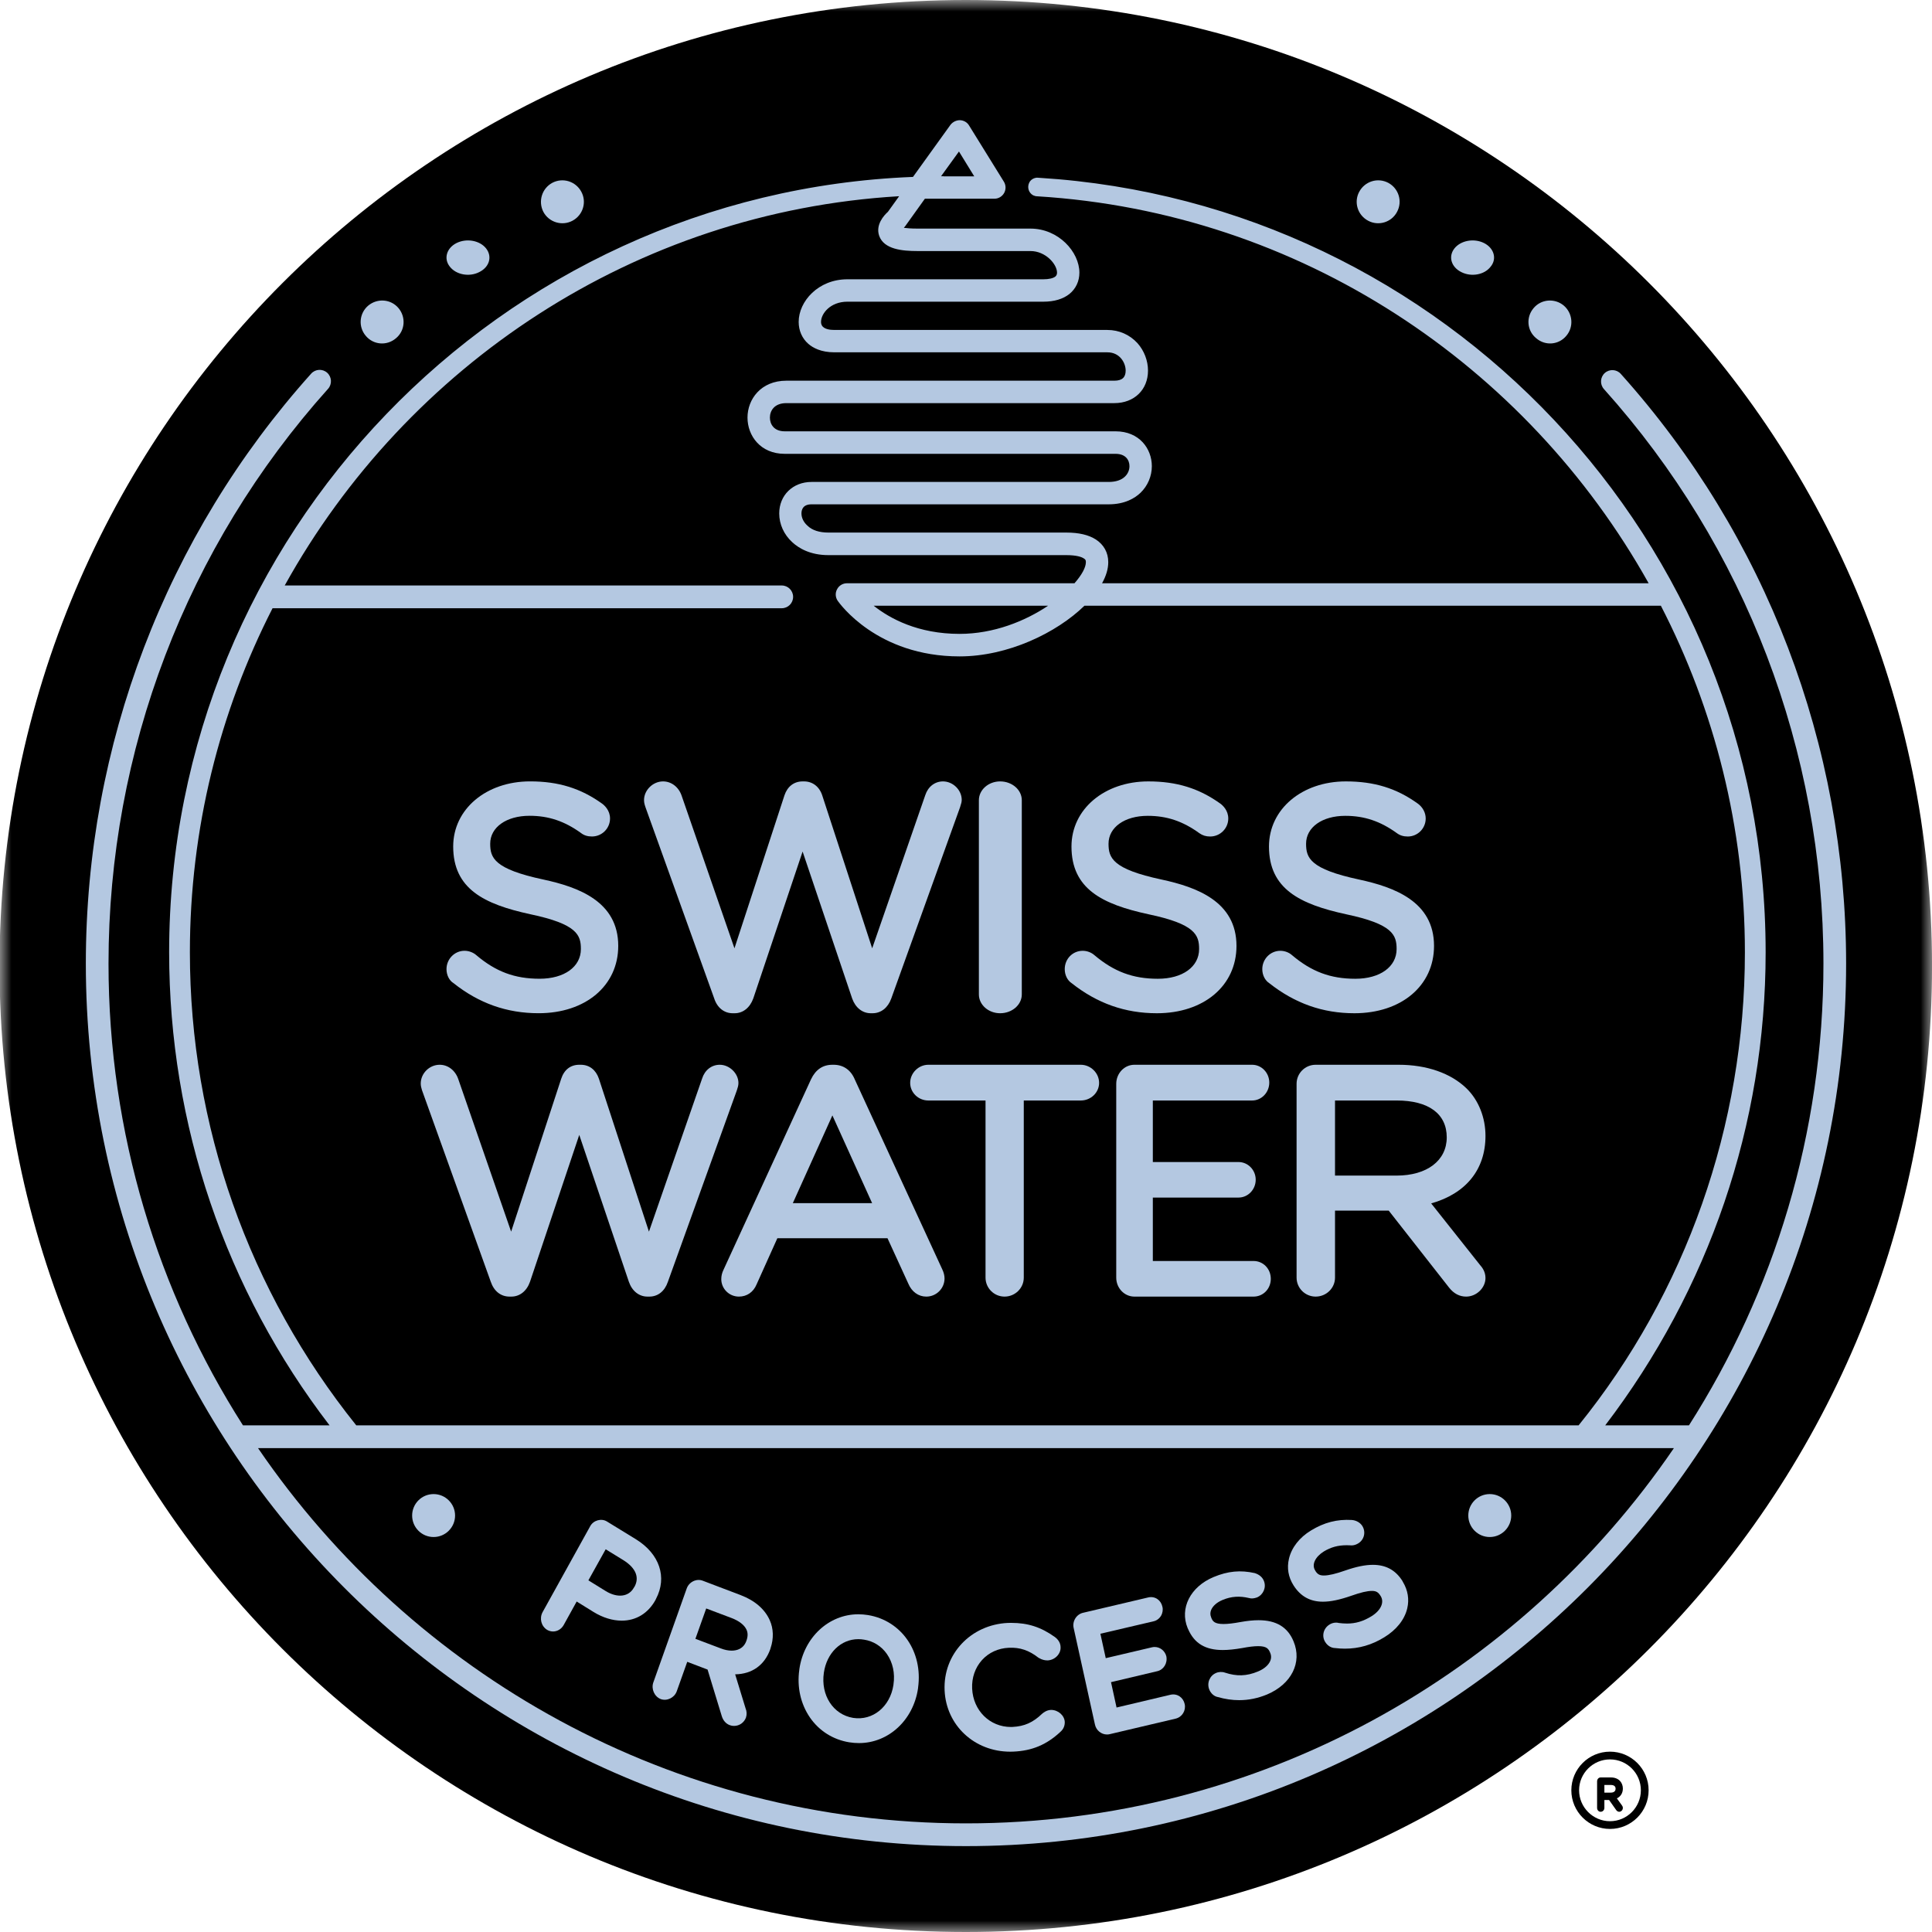
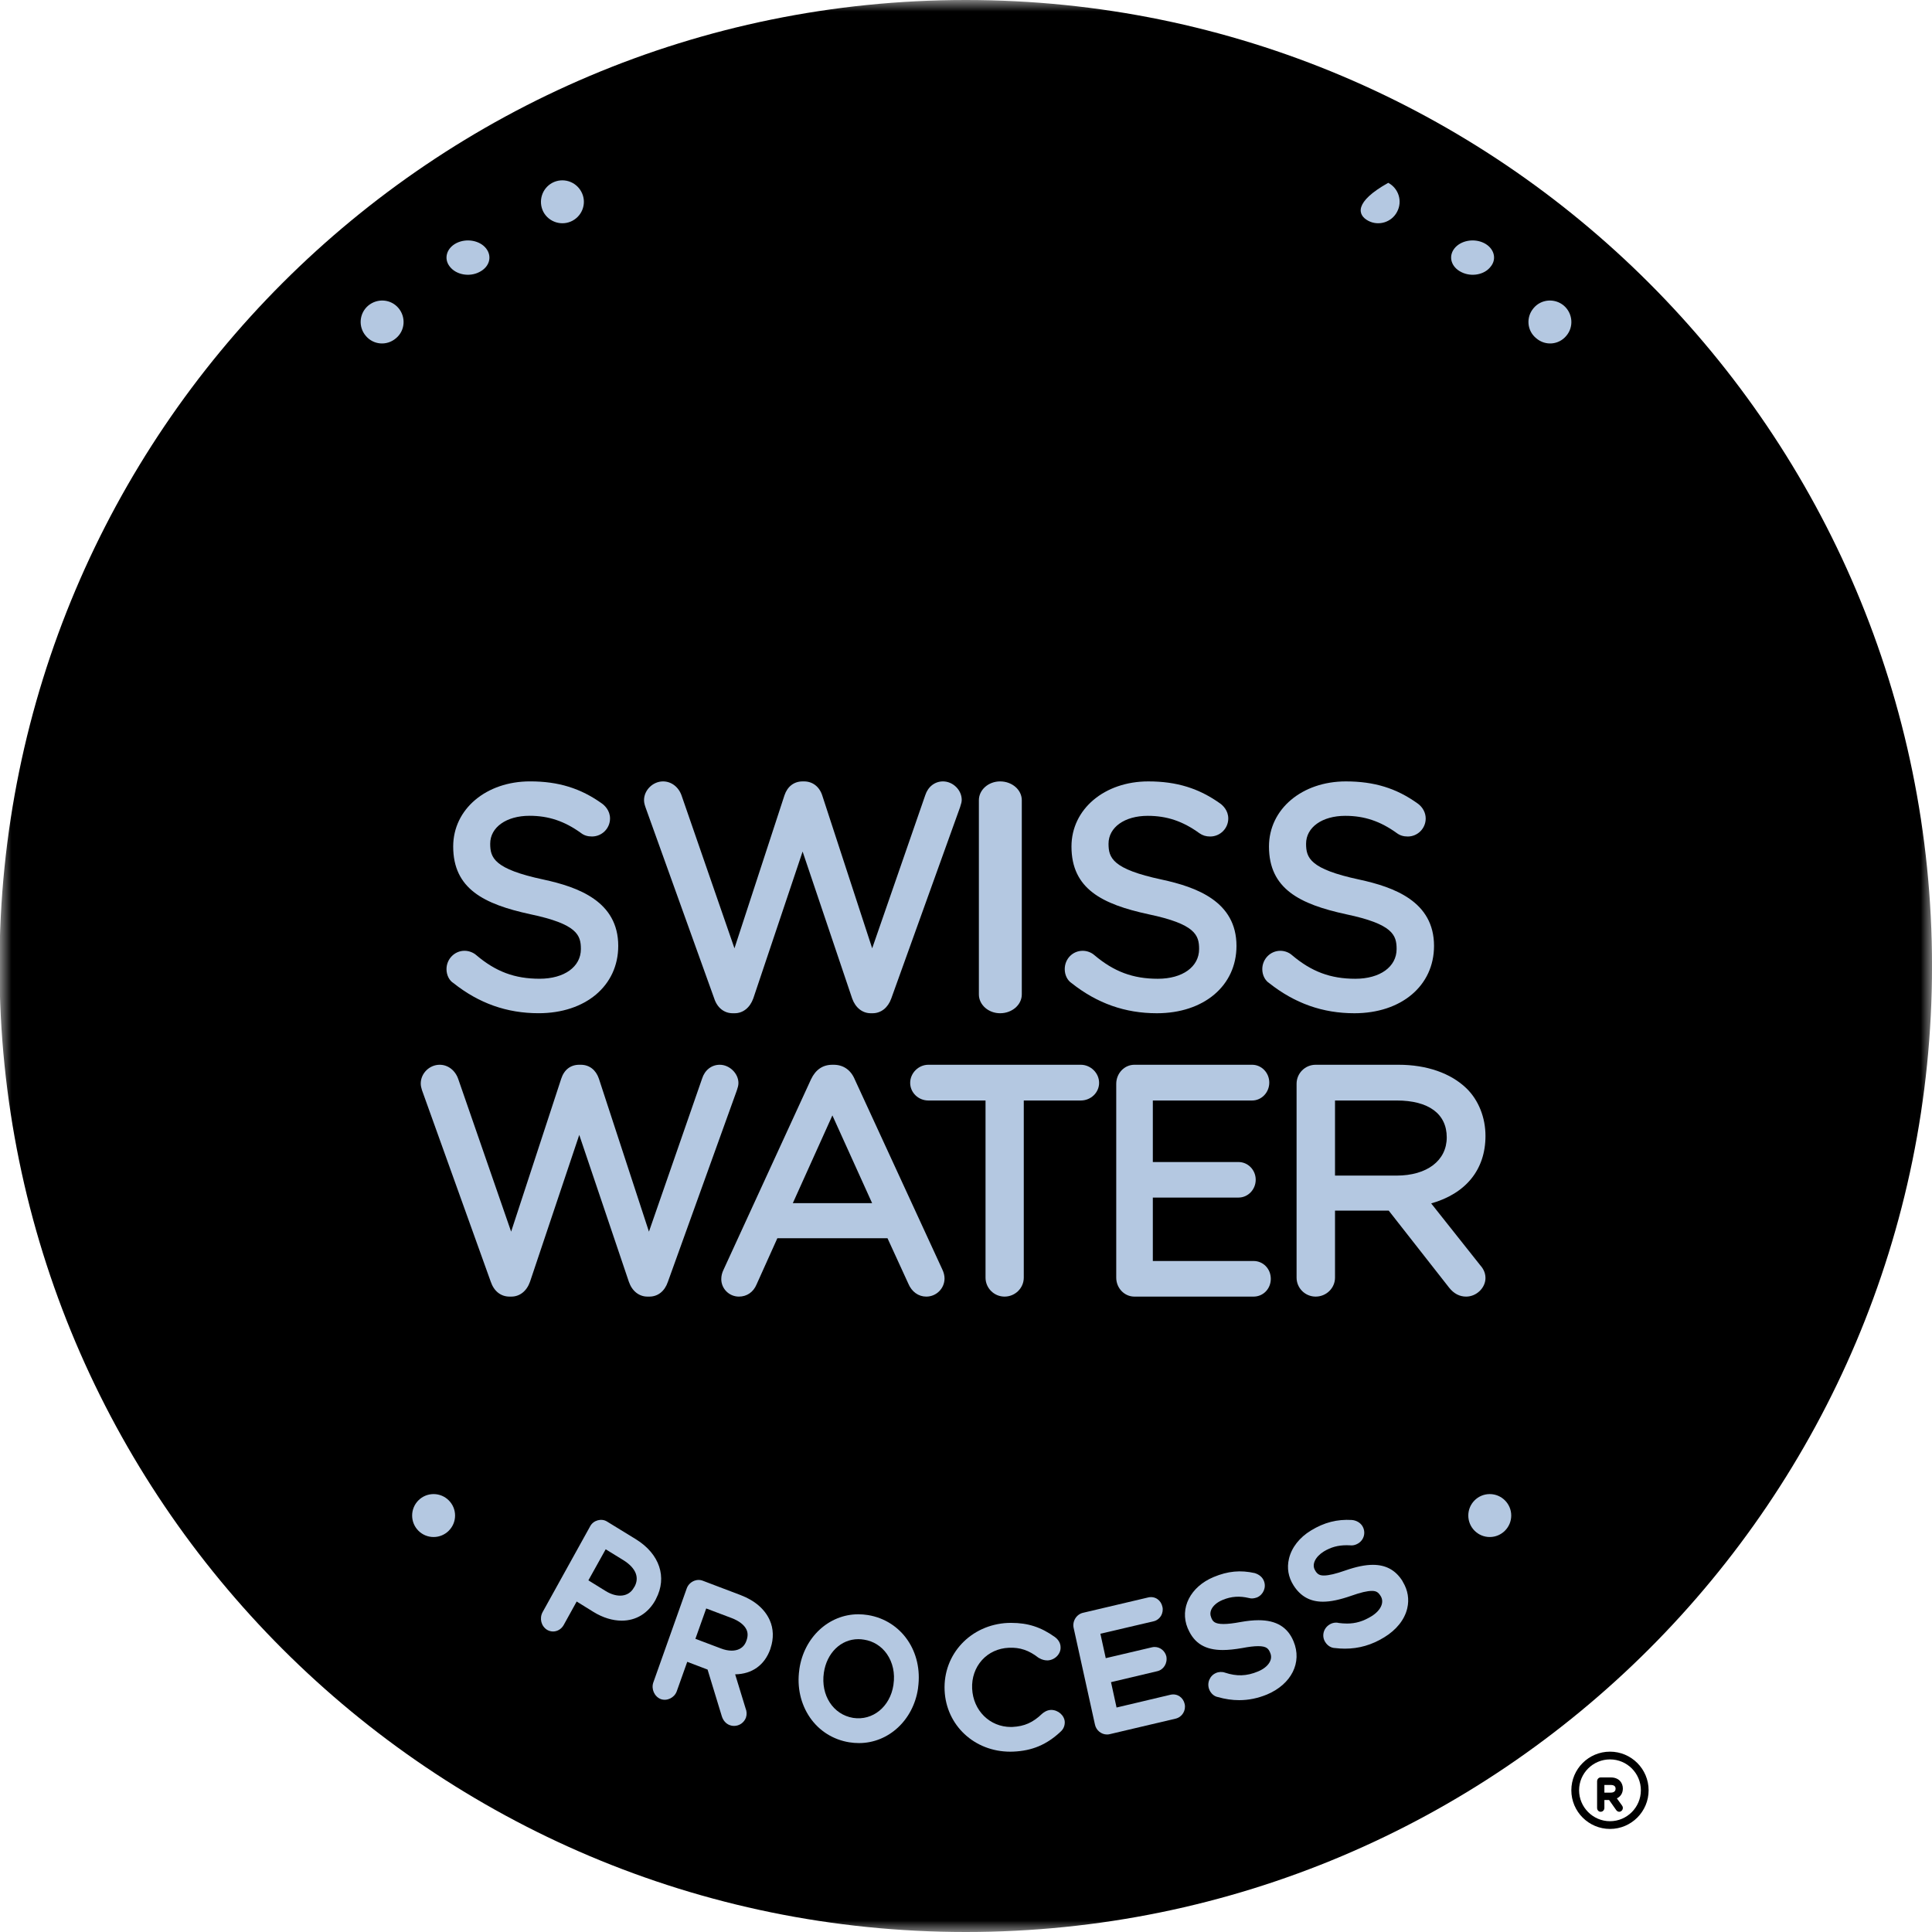
<svg xmlns="http://www.w3.org/2000/svg" fill="none" viewBox="0 0 84 84" height="84" width="84">
  <mask height="84" width="84" y="0" x="0" maskUnits="userSpaceOnUse" style="mask-type:alpha" id="mask0_7373_7011">
    <path fill="#006999" d="M0 0H84V84H0V0Z" />
  </mask>
  <g mask="url(#mask0_7373_7011)">
    <path fill="black" d="M41.992 0C18.789 0 -0.021 18.808 -0.021 42.006C-0.021 65.192 18.789 84 41.992 84C65.194 84 84.001 65.192 84.001 42.006C84.001 18.808 65.194 0 41.992 0Z" clip-rule="evenodd" fill-rule="evenodd" />
  </g>
  <path fill="#B4C8E1" d="M66.795 14.709C67.189 15.047 67.773 14.997 68.101 14.6C68.436 14.207 68.38 13.617 67.989 13.284C67.596 12.957 67.005 13.001 66.675 13.4C66.34 13.796 66.391 14.383 66.795 14.709Z" clip-rule="evenodd" fill-rule="evenodd" />
  <path fill="#B4C8E1" d="M63.533 11.829C63.974 12.054 64.547 11.947 64.814 11.59C65.093 11.248 64.957 10.785 64.522 10.567C64.086 10.349 63.507 10.454 63.234 10.804C62.962 11.154 63.093 11.609 63.533 11.829Z" clip-rule="evenodd" fill-rule="evenodd" />
-   <path fill="#B4C8E1" d="M59.486 9.598C59.939 9.84 60.503 9.664 60.74 9.214C60.987 8.758 60.815 8.194 60.359 7.949C59.902 7.708 59.34 7.881 59.095 8.341C58.855 8.79 59.024 9.353 59.486 9.598Z" clip-rule="evenodd" fill-rule="evenodd" />
+   <path fill="#B4C8E1" d="M59.486 9.598C59.939 9.84 60.503 9.664 60.74 9.214C60.987 8.758 60.815 8.194 60.359 7.949C58.855 8.79 59.024 9.353 59.486 9.598Z" clip-rule="evenodd" fill-rule="evenodd" />
  <path fill="#B4C8E1" d="M24.889 9.598C25.348 9.353 25.518 8.79 25.277 8.341C25.034 7.881 24.469 7.708 24.013 7.949C23.558 8.194 23.39 8.758 23.626 9.214C23.866 9.664 24.435 9.84 24.889 9.598Z" clip-rule="evenodd" fill-rule="evenodd" />
  <path fill="#B4C8E1" d="M20.839 11.829C21.282 11.609 21.409 11.154 21.137 10.804C20.865 10.454 20.289 10.349 19.85 10.567C19.415 10.785 19.282 11.247 19.555 11.59C19.828 11.946 20.403 12.054 20.839 11.829Z" clip-rule="evenodd" fill-rule="evenodd" />
  <path fill="#B4C8E1" d="M17.213 14.709C17.611 14.383 17.658 13.796 17.33 13.4C16.998 13.001 16.413 12.957 16.014 13.284C15.617 13.617 15.568 14.207 15.902 14.6C16.23 14.997 16.817 15.047 17.213 14.709Z" clip-rule="evenodd" fill-rule="evenodd" />
  <path fill="#B4C8E1" d="M55.185 42.746C56.298 43.626 57.509 44.054 58.887 44.054C60.925 44.054 62.349 42.861 62.349 41.126C62.349 39.192 60.609 38.569 59.093 38.241C56.956 37.784 56.786 37.298 56.786 36.684C56.786 35.969 57.487 35.471 58.49 35.471C59.319 35.471 60.011 35.703 60.731 36.222C60.867 36.323 61.018 36.37 61.208 36.37C61.637 36.37 61.987 36.019 61.987 35.587C61.987 35.338 61.86 35.097 61.646 34.941C60.718 34.272 59.752 33.974 58.514 33.974C56.609 33.974 55.173 35.178 55.173 36.805C55.173 38.646 56.512 39.313 58.524 39.75C60.561 40.178 60.722 40.656 60.722 41.263C60.722 42.036 60.001 42.555 58.927 42.555C57.848 42.555 57.023 42.246 56.174 41.528C56.042 41.409 55.852 41.339 55.666 41.339C55.233 41.339 54.882 41.697 54.882 42.138C54.882 42.397 55.004 42.63 55.185 42.746Z" clip-rule="evenodd" fill-rule="evenodd" />
  <path fill="#B4C8E1" d="M48.532 47.125V55.55C48.532 56.004 48.886 56.374 49.32 56.374H54.503C54.923 56.374 55.252 56.034 55.252 55.601C55.252 55.167 54.923 54.826 54.503 54.826H50.123V52.068H53.848C54.261 52.068 54.596 51.72 54.596 51.292C54.596 50.868 54.261 50.523 53.848 50.523H50.123V47.848H54.44C54.851 47.848 55.186 47.498 55.186 47.069C55.186 46.642 54.851 46.294 54.44 46.294H49.32C48.886 46.294 48.532 46.666 48.532 47.125Z" clip-rule="evenodd" fill-rule="evenodd" />
  <path fill="#B4C8E1" d="M46.593 42.746C47.704 43.626 48.916 44.054 50.3 44.054C52.337 44.054 53.76 42.861 53.76 41.126C53.76 39.192 52.02 38.568 50.504 38.241C48.367 37.785 48.197 37.298 48.197 36.684C48.197 35.969 48.898 35.471 49.9 35.471C50.733 35.471 51.425 35.703 52.147 36.226C52.288 36.325 52.433 36.37 52.616 36.37C53.05 36.37 53.403 36.019 53.403 35.587C53.403 35.234 53.166 35.02 53.06 34.941C52.125 34.272 51.158 33.974 49.927 33.974C48.022 33.974 46.586 35.178 46.586 36.805C46.586 38.648 47.923 39.315 49.932 39.75C51.973 40.178 52.135 40.656 52.135 41.263C52.135 42.036 51.414 42.555 50.341 42.555C49.259 42.555 48.432 42.246 47.58 41.526C47.446 41.408 47.258 41.339 47.075 41.339C46.637 41.339 46.293 41.69 46.293 42.138C46.293 42.396 46.412 42.628 46.593 42.746Z" clip-rule="evenodd" fill-rule="evenodd" />
  <path fill="#B4C8E1" d="M31.051 43.406C31.181 43.812 31.482 44.054 31.857 44.054H31.941C32.303 44.054 32.605 43.815 32.752 43.409L34.896 37.024L37.051 43.414C37.194 43.815 37.497 44.054 37.861 44.054H37.938C38.304 44.054 38.607 43.815 38.75 43.415L41.742 35.097C41.747 35.071 41.756 35.046 41.764 35.021C41.788 34.95 41.814 34.868 41.814 34.777C41.814 34.349 41.434 33.974 40.999 33.974C40.644 33.974 40.348 34.205 40.229 34.572L37.921 41.231L35.747 34.575C35.621 34.198 35.326 33.974 34.959 33.974H34.896C34.524 33.974 34.237 34.193 34.108 34.577L31.933 41.231L29.639 34.603C29.512 34.221 29.193 33.974 28.828 33.974C28.387 33.974 28.001 34.354 28.001 34.788C28.001 34.91 28.035 35.01 28.075 35.127L31.051 43.406Z" clip-rule="evenodd" fill-rule="evenodd" />
  <path fill="#B4C8E1" d="M43.484 44.054C44.004 44.054 44.426 43.687 44.426 43.235V34.793C44.426 34.341 44.004 33.974 43.484 33.974C42.974 33.974 42.56 34.341 42.56 34.793V43.235C42.56 43.687 42.974 44.054 43.484 44.054Z" clip-rule="evenodd" fill-rule="evenodd" />
-   <path fill="#B4C8E1" d="M41.998 79.277C29.228 79.277 17.939 72.805 11.218 62.961H72.779C66.058 72.805 54.768 79.277 41.998 79.277ZM45.571 26.335C44.577 27.003 43.208 27.56 41.721 27.56C39.915 27.56 38.694 26.897 37.985 26.335H45.571ZM8.256 41.404C8.256 36.027 9.553 30.941 11.85 26.445H33.99C34.263 26.445 34.483 26.224 34.483 25.951C34.483 25.678 34.263 25.456 33.99 25.456H12.379C17.687 15.883 27.609 9.209 39.093 8.531L38.605 9.21C38.435 9.361 38.058 9.773 38.226 10.255C38.435 10.841 39.226 10.915 39.893 10.915H44.803C45.463 10.915 45.958 11.487 45.958 11.856C45.958 11.947 45.92 11.992 45.885 12.023C45.792 12.1 45.596 12.143 45.364 12.143H36.842C35.578 12.143 34.725 13.101 34.725 13.997C34.725 14.372 34.874 14.714 35.145 14.95C35.339 15.119 35.692 15.318 36.277 15.318H48.146C48.698 15.318 48.942 15.786 48.942 16.113C48.942 16.409 48.785 16.552 48.451 16.552H34.19C33.081 16.552 32.5 17.362 32.5 18.156C32.5 18.938 33.056 19.732 34.118 19.732H48.504C48.946 19.732 49.107 20.008 49.107 20.269C49.107 20.439 49.037 20.599 48.914 20.718C48.756 20.875 48.507 20.954 48.205 20.954H35.285C34.469 20.954 33.879 21.535 33.879 22.325C33.879 22.786 34.082 23.242 34.444 23.572C34.717 23.826 35.215 24.136 36.016 24.136H46.359C46.825 24.136 47.036 24.221 47.122 24.28C47.2 24.323 47.212 24.367 47.212 24.442C47.212 24.67 47.034 24.998 46.717 25.359H36.825C36.644 25.359 36.476 25.459 36.393 25.623C36.307 25.781 36.32 25.974 36.423 26.124C36.493 26.22 38.123 28.539 41.721 28.539C43.819 28.539 45.934 27.52 47.151 26.335H72.196C72.201 26.335 72.205 26.332 72.21 26.332C74.544 30.855 75.865 35.982 75.865 41.404C75.865 48.936 73.307 56.19 68.635 61.972H15.49C10.818 56.147 8.256 48.937 8.256 41.404ZM41.694 6.587L42.359 7.668H41.027V7.663C40.989 7.663 40.952 7.664 40.915 7.664L41.694 6.587ZM70.469 16.255C70.287 16.052 69.975 16.037 69.773 16.218C69.571 16.401 69.554 16.713 69.736 16.916C75.891 23.776 79.28 32.647 79.28 41.894C79.28 49.279 77.133 56.169 73.433 61.972H69.792C74.304 56.053 76.767 48.902 76.767 41.404C76.767 23.502 62.767 8.817 45.183 7.731C45.152 7.726 45.125 7.726 45.098 7.726C45.085 7.726 45.08 7.726 45.07 7.726C44.94 7.741 44.816 7.811 44.752 7.935C44.648 8.139 44.722 8.386 44.922 8.493C44.979 8.519 45.041 8.535 45.103 8.535C56.514 9.234 66.37 15.861 71.68 25.359H47.916C48.089 25.044 48.185 24.74 48.185 24.442C48.185 24.027 47.992 23.68 47.644 23.455C47.332 23.256 46.911 23.155 46.359 23.155H36.016C35.632 23.155 35.311 23.059 35.105 22.853C34.938 22.707 34.846 22.51 34.846 22.325C34.846 22.143 34.925 21.927 35.285 21.927H48.205C48.914 21.927 49.348 21.654 49.587 21.426C49.902 21.123 50.08 20.7 50.08 20.269C50.08 19.512 49.539 18.753 48.504 18.753H34.118C33.639 18.753 33.474 18.431 33.474 18.156C33.474 17.862 33.663 17.527 34.19 17.527H48.451C49.314 17.527 49.913 16.944 49.913 16.113C49.913 15.684 49.748 15.248 49.456 14.921C49.119 14.553 48.657 14.346 48.146 14.346H36.277C36.056 14.346 35.879 14.303 35.786 14.213C35.768 14.199 35.697 14.138 35.697 13.997C35.697 13.633 36.103 13.117 36.842 13.117H45.364C45.837 13.117 46.219 13.001 46.496 12.782C46.778 12.553 46.93 12.223 46.93 11.856C46.93 10.954 46.024 9.939 44.803 9.939H39.893C39.607 9.939 39.422 9.921 39.297 9.905C39.319 9.878 39.346 9.851 39.362 9.827L40.212 8.64H43.236C43.411 8.64 43.573 8.544 43.659 8.389C43.744 8.234 43.738 8.046 43.646 7.898L42.134 5.457C42.052 5.316 41.9 5.232 41.739 5.226C41.587 5.223 41.427 5.297 41.327 5.425L39.695 7.692C21.758 8.396 7.354 23.249 7.354 41.404C7.354 48.903 9.814 56.095 14.329 61.972H10.564C6.864 56.169 4.718 49.279 4.718 41.894C4.718 32.642 8.108 23.768 14.263 16.906C14.445 16.703 14.428 16.39 14.226 16.207C14.024 16.025 13.713 16.042 13.53 16.244C7.212 23.289 3.732 32.398 3.732 41.894C3.732 63.053 20.898 80.266 41.998 80.266C63.099 80.266 80.266 63.053 80.266 41.894C80.266 32.402 76.787 23.297 70.469 16.255Z" clip-rule="evenodd" fill-rule="evenodd" />
  <path fill="#B4C8E1" d="M62.902 49.45C62.902 50.46 62.044 51.113 60.716 51.113H58.044V47.848H60.728C62.11 47.848 62.902 48.424 62.902 49.45ZM57.202 46.294C56.745 46.294 56.373 46.664 56.373 47.12V55.55C56.373 56.004 56.745 56.374 57.202 56.374C57.666 56.374 58.044 56.004 58.044 55.55V52.635H60.379L63.005 55.985C63.209 56.243 63.458 56.374 63.745 56.374C64.193 56.374 64.586 55.995 64.586 55.564C64.586 55.293 64.442 55.102 64.346 54.996L62.225 52.322C63.733 51.897 64.586 50.853 64.586 49.388C64.586 48.587 64.286 47.834 63.762 47.322C63.078 46.659 62.029 46.294 60.808 46.294H57.202Z" clip-rule="evenodd" fill-rule="evenodd" />
  <path fill="#B4C8E1" d="M46.989 46.294H40.364C39.936 46.294 39.573 46.654 39.573 47.081C39.573 47.504 39.928 47.848 40.364 47.848H42.849V55.55C42.849 56.004 43.22 56.374 43.676 56.374C44.136 56.374 44.512 56.004 44.512 55.55V47.848H46.989C47.429 47.848 47.787 47.504 47.787 47.081C47.787 46.654 47.422 46.294 46.989 46.294Z" clip-rule="evenodd" fill-rule="evenodd" />
  <path fill="#B4C8E1" d="M19.718 42.745C20.826 43.625 22.037 44.053 23.42 44.053C25.457 44.053 26.88 42.86 26.88 41.125C26.88 39.19 25.139 38.567 23.623 38.24C21.483 37.783 21.313 37.297 21.313 36.683C21.313 35.968 22.016 35.469 23.023 35.469C23.852 35.469 24.544 35.702 25.259 36.217C25.392 36.321 25.544 36.369 25.738 36.369C26.17 36.369 26.523 36.018 26.523 35.586C26.523 35.235 26.286 35.02 26.178 34.94C25.244 34.271 24.278 33.973 23.047 33.973C21.141 33.973 19.704 35.177 19.704 36.804C19.704 38.645 21.043 39.313 23.056 39.749C25.094 40.178 25.256 40.655 25.256 41.262C25.256 42.035 24.534 42.554 23.461 42.554C22.379 42.554 21.554 42.246 20.705 41.525C20.602 41.434 20.414 41.338 20.197 41.338C19.765 41.338 19.413 41.696 19.413 42.137C19.413 42.401 19.537 42.635 19.718 42.745Z" clip-rule="evenodd" fill-rule="evenodd" />
  <path fill="#B4C8E1" d="M34.471 52.31L36.191 48.496L37.918 52.31H34.471ZM37.165 46.934C36.994 46.521 36.667 46.294 36.246 46.294H36.191C35.773 46.294 35.462 46.505 35.263 46.924L31.456 55.21C31.392 55.34 31.36 55.476 31.36 55.614C31.36 56.033 31.704 56.374 32.126 56.374C32.473 56.374 32.754 56.18 32.893 55.848L33.798 53.836H38.587L39.493 55.812C39.64 56.164 39.932 56.374 40.274 56.374C40.712 56.374 41.067 56.019 41.067 55.583C41.067 55.464 41.034 55.328 40.974 55.202L37.165 46.934Z" clip-rule="evenodd" fill-rule="evenodd" />
  <path fill="#B4C8E1" d="M35.82 72.727C35.945 71.868 36.561 71.268 37.316 71.268C37.398 71.268 37.482 71.275 37.571 71.29C37.974 71.353 38.325 71.574 38.561 71.913C38.817 72.282 38.919 72.751 38.847 73.235L38.844 73.265C38.7 74.205 37.946 74.823 37.093 74.691C36.225 74.548 35.677 73.708 35.82 72.727ZM36.923 75.752C37.065 75.775 37.208 75.786 37.348 75.786C38.633 75.786 39.712 74.786 39.914 73.409L39.917 73.374C40.131 71.814 39.198 70.46 37.738 70.22C37.599 70.198 37.458 70.186 37.32 70.186C36.035 70.186 34.956 71.189 34.755 72.57L34.752 72.603C34.646 73.354 34.812 74.09 35.219 74.68C35.618 75.257 36.223 75.638 36.923 75.752Z" clip-rule="evenodd" fill-rule="evenodd" />
  <path fill="#B4C8E1" d="M47.605 74.974C47.656 75.228 47.878 75.413 48.132 75.413C48.171 75.413 48.21 75.408 48.247 75.399L51.121 74.722C51.4 74.651 51.57 74.372 51.508 74.089C51.447 73.804 51.186 73.617 50.889 73.685L48.546 74.24L48.305 73.137L50.32 72.66C50.593 72.596 50.77 72.313 50.71 72.012C50.649 71.774 50.439 71.608 50.202 71.608C50.166 71.608 50.13 71.612 50.089 71.621L48.076 72.094L47.843 71.032L50.148 70.493C50.285 70.464 50.404 70.376 50.478 70.254C50.55 70.132 50.571 69.984 50.54 69.864C50.482 69.577 50.224 69.386 49.925 69.453L47.09 70.121C46.95 70.152 46.825 70.244 46.748 70.373C46.671 70.502 46.648 70.654 46.683 70.792L47.605 74.974Z" clip-rule="evenodd" fill-rule="evenodd" />
  <path fill="#B4C8E1" d="M21.338 55.729C21.477 56.138 21.774 56.374 22.154 56.374H22.231C22.599 56.374 22.902 56.133 23.044 55.728L25.185 49.344L27.342 55.73C27.481 56.133 27.784 56.374 28.152 56.374H28.232C28.606 56.374 28.9 56.139 29.038 55.733L32.028 47.432L32.045 47.379C32.072 47.299 32.106 47.199 32.106 47.088C32.106 46.672 31.719 46.294 31.294 46.294C30.936 46.294 30.641 46.528 30.526 46.895L28.215 53.55L26.038 46.897C25.907 46.513 25.62 46.294 25.252 46.294H25.184C24.808 46.294 24.529 46.509 24.401 46.9L22.223 53.55L19.928 46.927C19.8 46.542 19.481 46.294 19.117 46.294C18.67 46.294 18.293 46.668 18.293 47.112C18.293 47.215 18.321 47.311 18.346 47.396L21.338 55.729Z" clip-rule="evenodd" fill-rule="evenodd" />
  <path fill="#B4C8E1" d="M30.705 69.933L31.812 70.351C32.138 70.475 32.368 70.656 32.459 70.86C32.52 70.998 32.52 71.15 32.454 71.334C32.329 71.692 32.035 71.767 31.811 71.767C31.664 71.767 31.505 71.735 31.337 71.669L30.235 71.253L30.705 69.933ZM28.73 73.874C29.003 73.972 29.323 73.814 29.424 73.534L29.88 72.253L30.764 72.59L31.376 74.596C31.434 74.8 31.562 74.947 31.733 75.008C31.79 75.03 31.851 75.04 31.914 75.04C32.148 75.04 32.356 74.895 32.436 74.669C32.477 74.539 32.468 74.399 32.417 74.278L31.963 72.797C32.701 72.785 33.243 72.397 33.491 71.702L33.503 71.659C33.645 71.24 33.632 70.808 33.466 70.441C33.253 69.964 32.819 69.589 32.208 69.355L30.558 68.728C30.286 68.619 29.958 68.778 29.857 69.064L28.403 73.156C28.308 73.439 28.454 73.767 28.73 73.874Z" clip-rule="evenodd" fill-rule="evenodd" />
  <path fill="#B4C8E1" d="M26.334 67.36L27.103 67.833C27.374 68.001 27.56 68.198 27.639 68.403C27.713 68.599 27.692 68.797 27.589 68.984L27.562 69.024C27.339 69.433 26.842 69.488 26.334 69.176L25.582 68.711L26.334 67.36ZM23.784 70.861C23.863 70.908 23.954 70.934 24.046 70.934C24.233 70.934 24.408 70.829 24.506 70.657L25.073 69.631L25.805 70.085C26.208 70.333 26.632 70.463 27.032 70.463C27.654 70.463 28.173 70.148 28.494 69.574L28.522 69.516L28.523 69.514C29.016 68.574 28.679 67.564 27.653 66.927L26.386 66.15C26.145 66.002 25.8 66.101 25.663 66.353L23.59 70.095C23.446 70.365 23.529 70.7 23.784 70.861Z" clip-rule="evenodd" fill-rule="evenodd" />
  <path fill="#B4C8E1" d="M43.924 76.16C43.968 76.16 44.014 76.159 44.059 76.157C44.877 76.123 45.513 75.853 46.114 75.289C46.235 75.181 46.299 75.033 46.294 74.867C46.281 74.589 46.012 74.344 45.699 74.344C45.699 74.344 45.699 74.344 45.698 74.344C45.504 74.351 45.371 74.459 45.309 74.511C44.913 74.892 44.54 75.058 44.024 75.084L43.953 75.086C43.035 75.086 42.311 74.374 42.267 73.416C42.245 72.948 42.397 72.508 42.694 72.178C42.988 71.852 43.403 71.661 43.863 71.642C44.348 71.62 44.737 71.752 45.152 72.076L45.259 72.131C45.314 72.154 45.407 72.192 45.545 72.192C45.546 72.192 45.547 72.192 45.547 72.192C45.702 72.185 45.852 72.116 45.959 72.004C46.065 71.893 46.119 71.752 46.112 71.622C46.112 71.453 46.027 71.297 45.867 71.177C45.263 70.745 44.695 70.56 43.968 70.56C43.921 70.56 43.873 70.561 43.82 70.562C42.207 70.637 40.999 71.919 41.07 73.497C41.139 75.016 42.366 76.16 43.924 76.16Z" clip-rule="evenodd" fill-rule="evenodd" />
  <path fill="#B4C8E1" d="M57.519 69.639C57.856 69.639 58.252 69.556 58.767 69.376C59.159 69.237 59.446 69.17 59.645 69.17C59.829 69.17 59.92 69.22 60.027 69.39C60.2 69.664 60.039 70.02 59.626 70.274C59.268 70.492 58.942 70.589 58.568 70.589C58.444 70.589 58.317 70.578 58.213 70.565C58.079 70.528 57.918 70.558 57.802 70.634C57.673 70.713 57.581 70.841 57.548 70.985C57.515 71.13 57.543 71.279 57.623 71.399C57.722 71.558 57.885 71.651 58.041 71.654C58.188 71.672 58.334 71.681 58.474 71.681C59.085 71.681 59.644 71.519 60.181 71.189C60.711 70.868 61.068 70.421 61.184 69.931C61.278 69.536 61.212 69.139 60.996 68.78L60.967 68.725C60.669 68.261 60.251 68.036 59.689 68.036C59.36 68.036 58.972 68.115 58.499 68.279C58.076 68.428 57.77 68.5 57.563 68.5C57.389 68.5 57.298 68.456 57.206 68.324L57.181 68.28C57.021 68.032 57.178 67.692 57.558 67.455C57.867 67.268 58.173 67.184 58.551 67.184C58.604 67.184 58.658 67.186 58.695 67.188L58.759 67.192C58.857 67.192 58.951 67.164 59.041 67.111C59.172 67.036 59.263 66.915 59.3 66.77C59.336 66.625 59.311 66.47 59.227 66.34C59.132 66.196 58.965 66.102 58.774 66.086C58.136 66.049 57.577 66.19 56.997 66.544C56.495 66.85 56.155 67.287 56.041 67.773C55.946 68.175 56.013 68.571 56.241 68.93C56.544 69.407 56.962 69.639 57.519 69.639Z" clip-rule="evenodd" fill-rule="evenodd" />
  <path fill="#B4C8E1" d="M18.852 66.827C19.369 66.827 19.786 66.407 19.786 65.893C19.786 65.381 19.369 64.96 18.852 64.96C18.333 64.96 17.919 65.381 17.919 65.893C17.919 66.407 18.333 66.827 18.852 66.827Z" clip-rule="evenodd" fill-rule="evenodd" />
  <path fill="#B4C8E1" d="M64.772 66.827C65.287 66.827 65.706 66.407 65.706 65.892C65.706 65.381 65.287 64.96 64.772 64.96C64.255 64.96 63.839 65.381 63.839 65.892C63.839 66.407 64.255 66.827 64.772 66.827Z" clip-rule="evenodd" fill-rule="evenodd" />
  <path fill="#B4C8E1" d="M51.659 70.834C51.928 71.452 52.406 71.74 53.161 71.74C53.401 71.74 53.678 71.712 54.012 71.654C54.299 71.599 54.524 71.572 54.702 71.572C55.077 71.572 55.154 71.687 55.228 71.866C55.285 72.003 55.275 72.142 55.197 72.277C55.106 72.436 54.929 72.576 54.697 72.672C54.197 72.881 53.766 72.889 53.261 72.724C53.141 72.678 52.979 72.687 52.869 72.739C52.593 72.857 52.462 73.181 52.579 73.464C52.65 73.634 52.795 73.756 52.942 73.783C53.264 73.875 53.57 73.92 53.877 73.92C54.287 73.92 54.683 73.84 55.089 73.673C56.149 73.225 56.625 72.281 56.241 71.363C55.987 70.745 55.49 70.444 54.72 70.444C54.49 70.444 54.232 70.47 53.931 70.524C53.624 70.581 53.384 70.609 53.198 70.609C52.808 70.609 52.729 70.492 52.67 70.351L52.657 70.313C52.614 70.212 52.615 70.107 52.658 69.999C52.73 69.823 52.907 69.667 53.156 69.563C53.538 69.403 53.901 69.385 54.296 69.478C54.419 69.514 54.523 69.498 54.654 69.453C54.931 69.334 55.065 69.012 54.951 68.733C54.887 68.577 54.756 68.46 54.556 68.396C53.932 68.256 53.386 68.308 52.765 68.567C51.755 68.989 51.281 69.924 51.637 70.788L51.659 70.834Z" clip-rule="evenodd" fill-rule="evenodd" />
  <path fill="black" d="M70 76.496C70.741 76.496 71.342 77.098 71.342 77.838C71.342 78.576 70.741 79.183 70 79.183C69.26 79.183 68.656 78.576 68.656 77.838C68.656 77.098 69.26 76.496 70 76.496ZM70 79.519C70.926 79.519 71.679 78.765 71.679 77.838C71.679 76.912 70.926 76.159 70 76.159C69.073 76.159 68.319 76.912 68.319 77.838C68.319 78.765 69.073 79.519 70 79.519Z" clip-rule="evenodd" fill-rule="evenodd" />
  <path fill="black" d="M69.756 77.607H70.029C70.171 77.607 70.243 77.662 70.243 77.77C70.243 77.925 70.094 77.941 70.029 77.941H69.756V77.607ZM69.593 78.773C69.684 78.773 69.756 78.699 69.756 78.604V78.262H69.961L70.272 78.702C70.299 78.735 70.338 78.773 70.402 78.773C70.478 78.773 70.559 78.705 70.559 78.604C70.559 78.555 70.538 78.523 70.52 78.496L70.299 78.19C70.464 78.111 70.559 77.959 70.559 77.762C70.559 77.64 70.516 77.522 70.441 77.439C70.348 77.336 70.206 77.28 70.041 77.28H69.593C69.507 77.28 69.439 77.354 69.439 77.449V78.604C69.439 78.699 69.507 78.773 69.593 78.773Z" clip-rule="evenodd" fill-rule="evenodd" />
</svg>